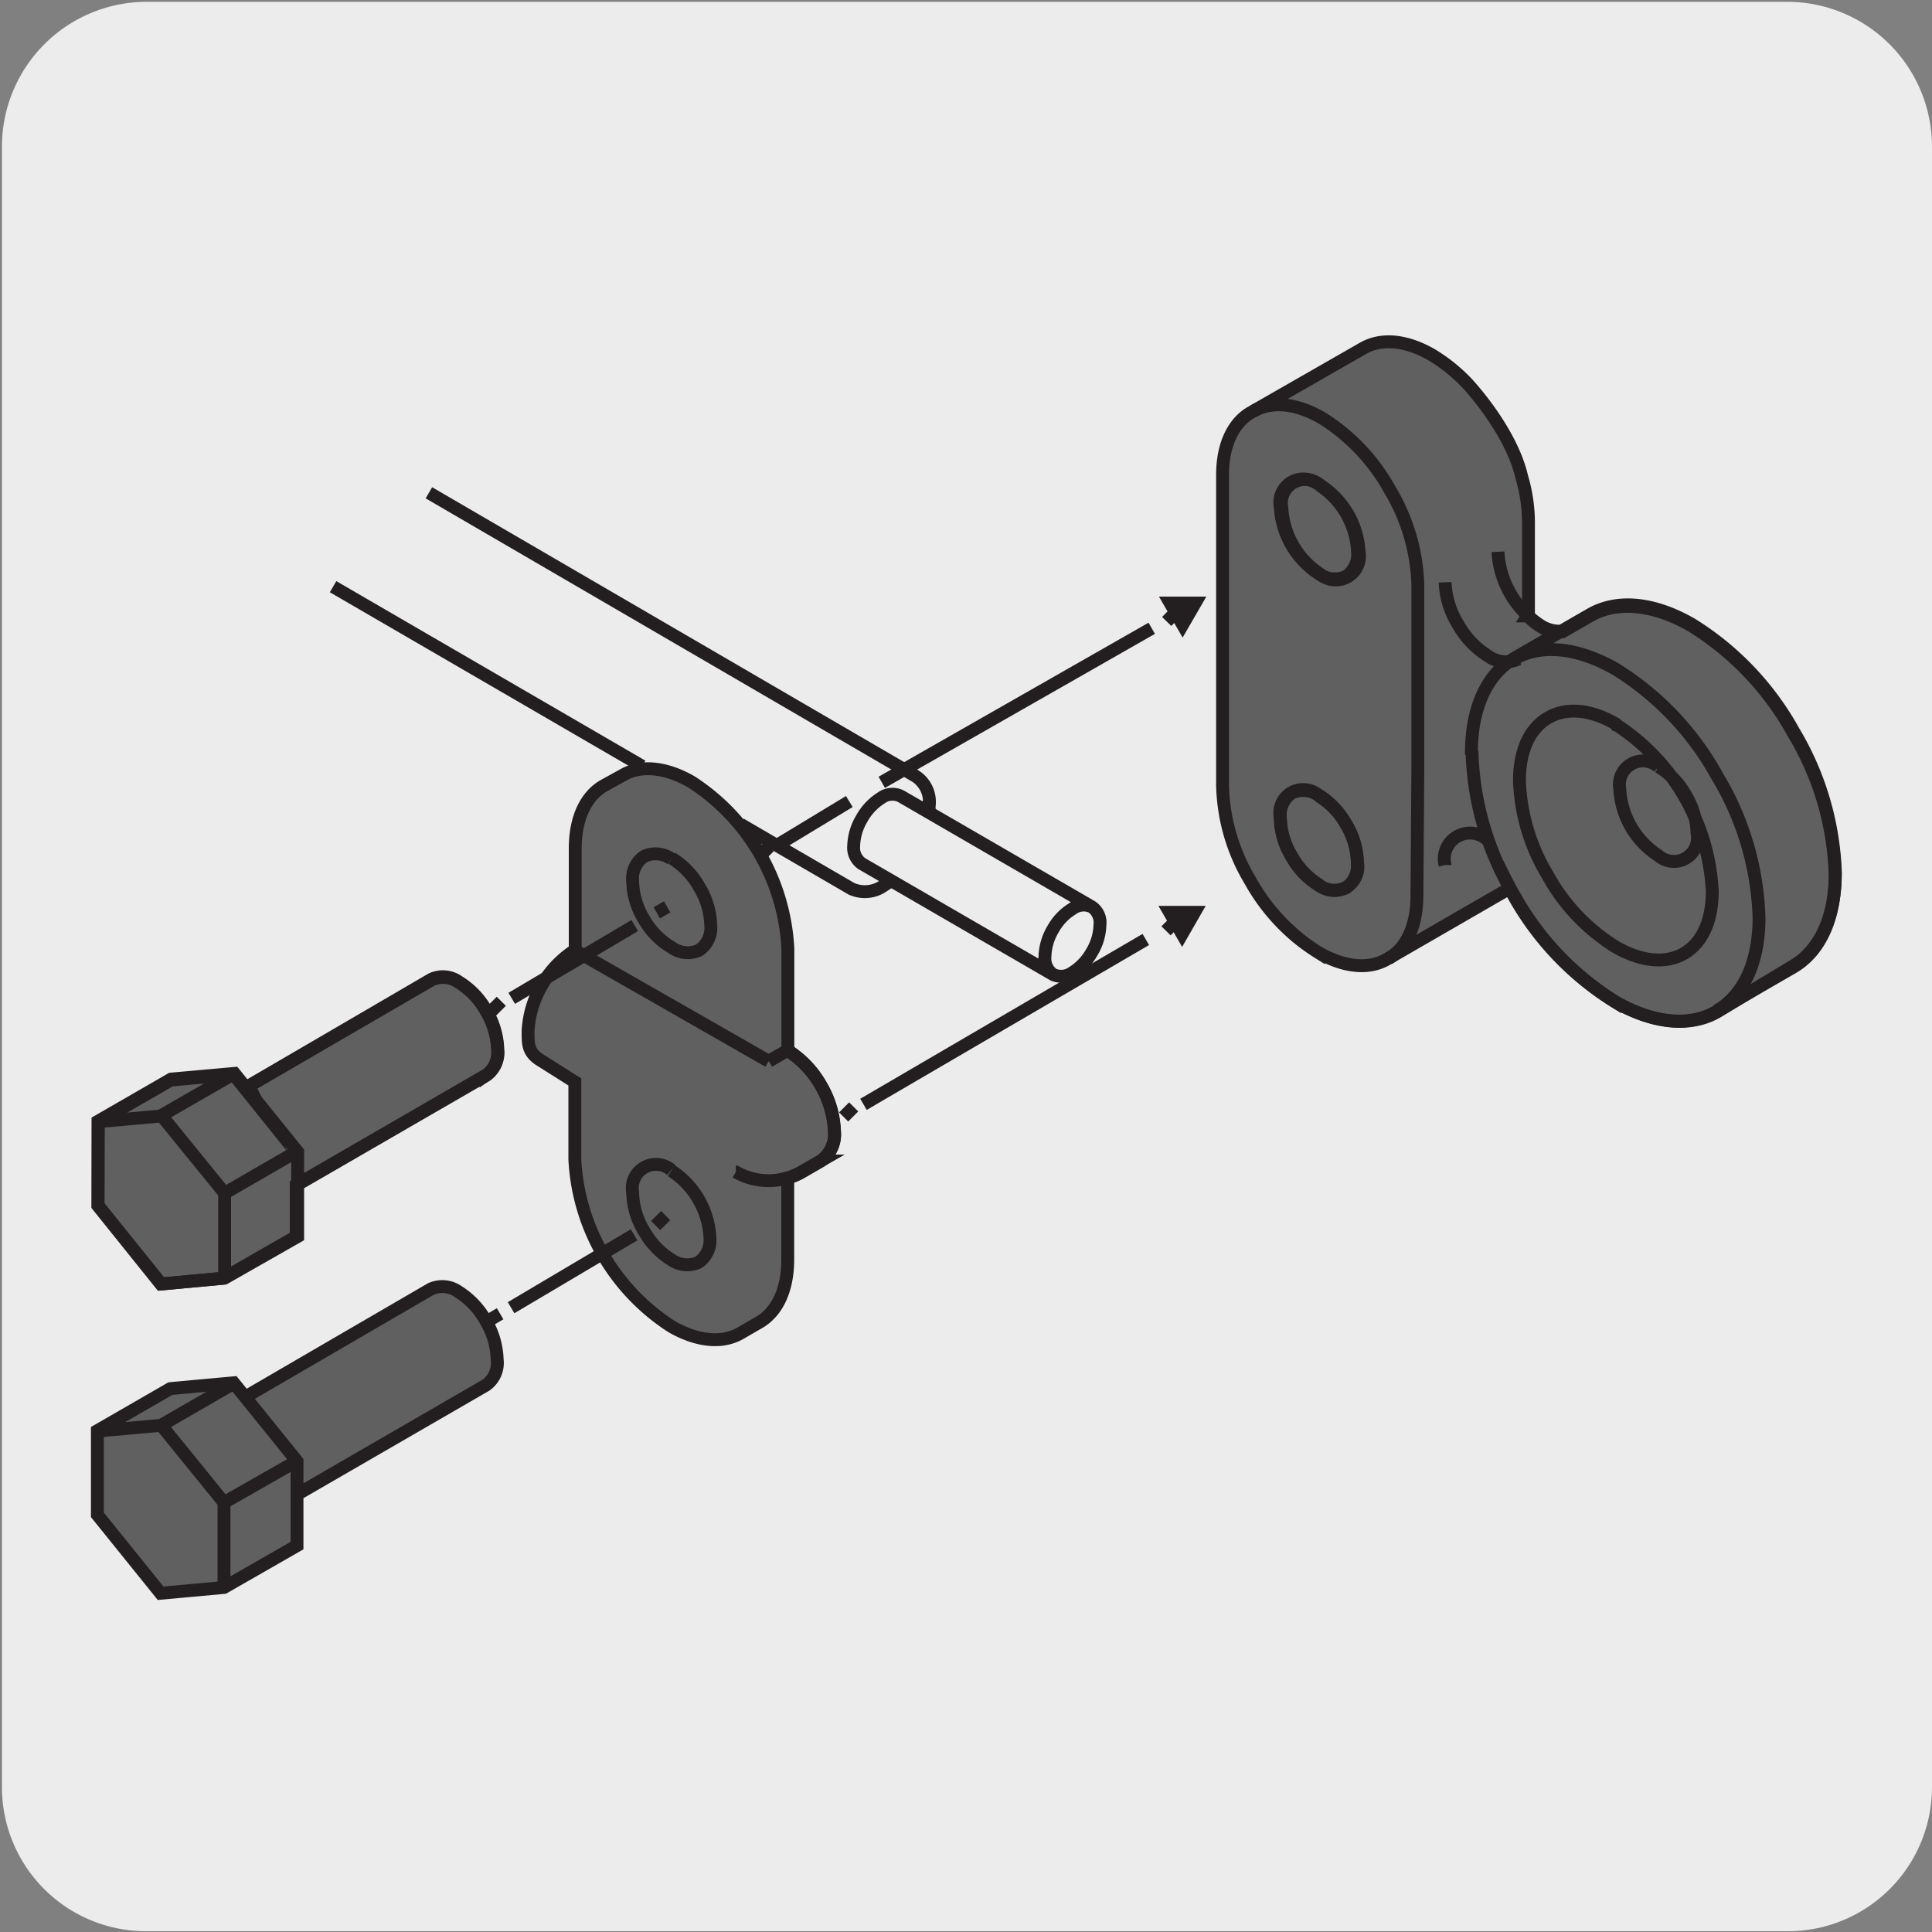
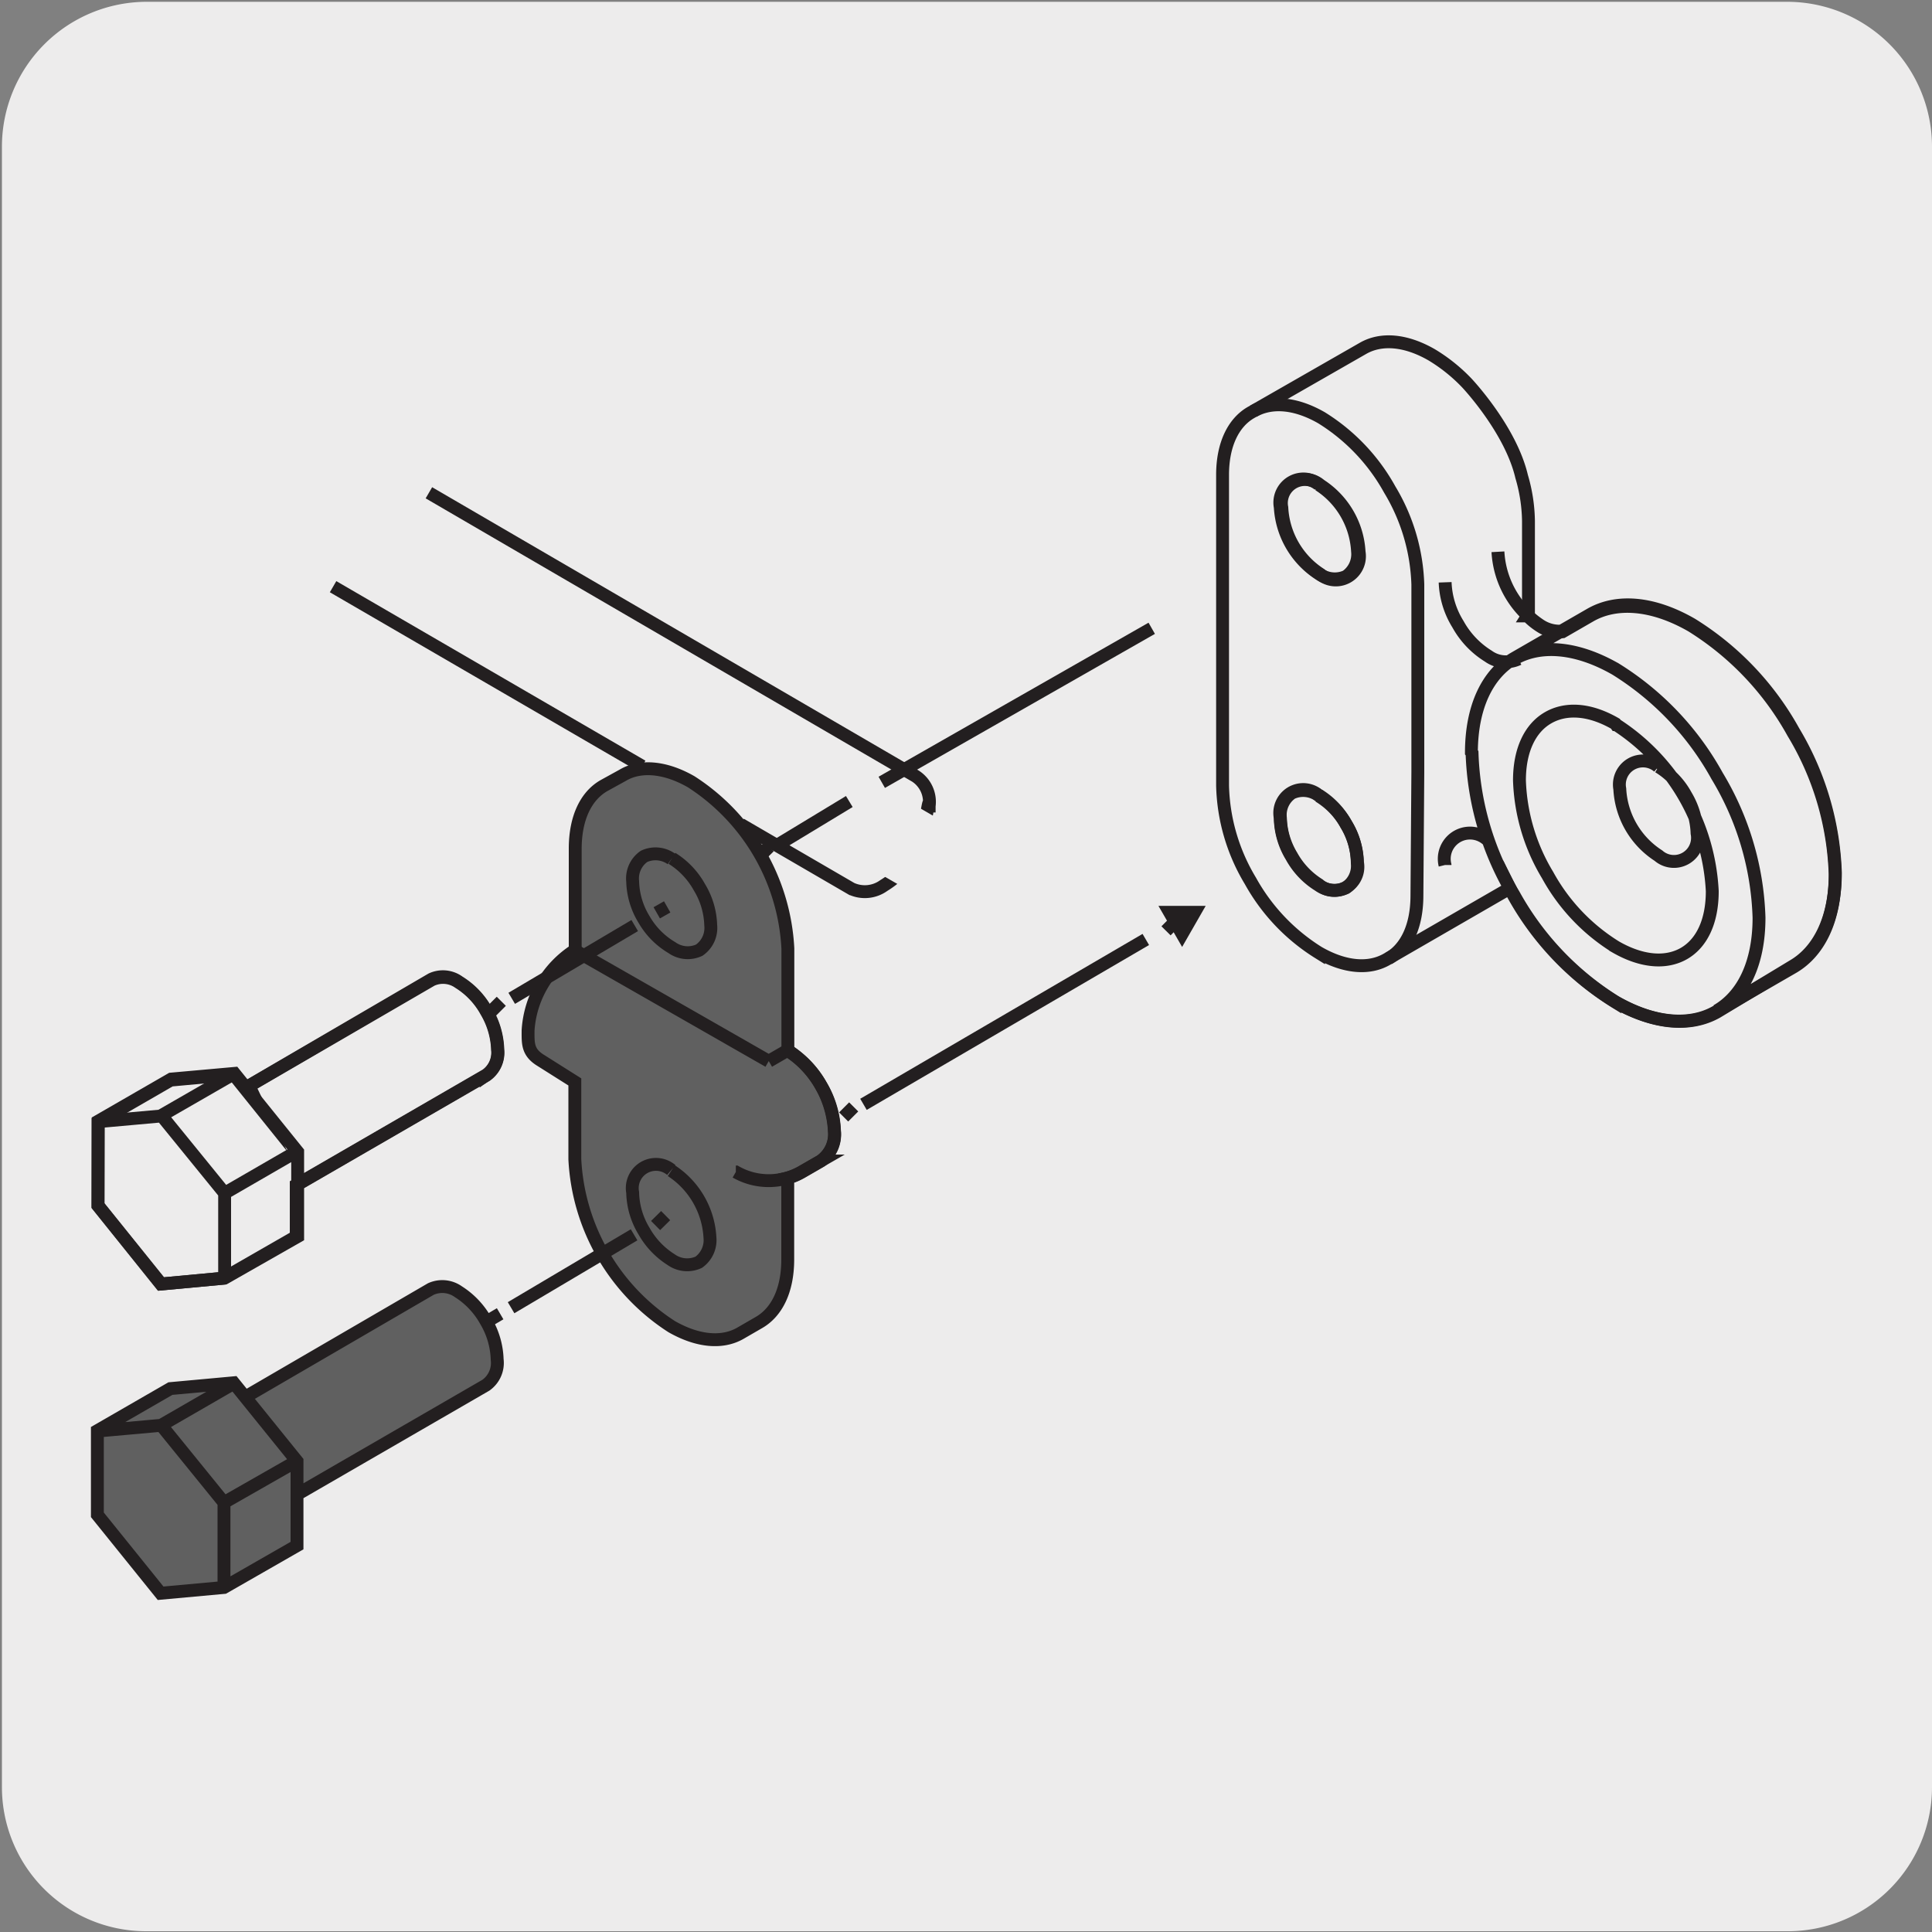
<svg xmlns="http://www.w3.org/2000/svg" viewBox="0 0 150 150">
  <rect x="0" y="0" width="150" height="150" fill="#808080" stroke="none" />
  <defs>
    <style>.cls-1{fill:#edecec;}.cls-2{fill:#606060;}.cls-3,.cls-4{fill:none;stroke:#231f20;}.cls-3{stroke-miterlimit:10;}.cls-5{fill:#231f20;}</style>
  </defs>
  <title>23040-01</title>
  <g id="Capa_2" data-name="Capa 2">
    <path class="cls-1" d="M11.4.14H138.71A11.25,11.25,0,0,1,150,11.35v127.4a11.19,11.19,0,0,1-11.19,11.19H11.34A11.19,11.19,0,0,1,.15,138.75h0V11.38A11.25,11.25,0,0,1,11.4.14Z" />
  </g>
  <g id="Capa_3" data-name="Capa 3">
    <path class="cls-2" d="M7.79,114.85s-.46-3.49.08-4,4.35-2.62,5-3c1.06-.61,5.5-.85,6.43.39C27,103.86,33.79,99.87,34,99.79a1.91,1.91,0,0,1,1.21.23,7,7,0,0,1,3.09,3.55c.67,2.09.75,3.29-.32,3.92S23,115.86,23,115.86l.1,4.26-5.89,3.18-4.65.23L7.87,118Z" />
-     <path class="cls-2" d="M94.92,61s-.42-23.15.1-25.13a11.29,11.29,0,0,1,2.34-3.95l6.82-3.94s1.94-2.35,4.48-1.42,4.6,2,6.16,4.21a26.31,26.31,0,0,1,3.81,8.93c.7,3.29-.51,7.67,0,8.11s2,1.64,2.72,1.23a9.71,9.71,0,0,1,4.16-1.53c2.29-.3,7.24-.57,11.1,5.56s7.35,12.18,5.19,19.68c-.67,2.31-3,2.77-4.79,3.85-4,2.43-8.93,3.22-11.6,1.14a56,56,0,0,1-8-8.43s-8.77,5.23-10.13,5.8-7.43-.31-9.13-5.16-2.47-3.1-2.84-6Z" />
    <path class="cls-2" d="M44.86,90.25,44.59,84S41,82.46,41,80.55a7.28,7.28,0,0,1,1.69-5C44,73.84,44.84,74,44.84,74s0-8,.41-9.89.86-2.48,3.41-3.73a5.06,5.06,0,0,1,5.26.55,12.17,12.17,0,0,1,5.27,5.81c1.81,4,2.24,6.52,2.24,8.17s-.1,6.87-.1,6.87a6.21,6.21,0,0,1,2,1.9c.87,1.3,1.55,4.91,1.12,5.83s-3.35,2.26-3.44,2.2,1.26,7.69-.31,9.42-4,2.94-5.7,2.83a8.73,8.73,0,0,1-5.56-3.22c-1.52-1.87-4.62-5-4.62-10.49" />
-     <path class="cls-2" d="M7.69,90.83s-.47-3.49.07-4,4.36-2.63,5-3c1.06-.61,5.5-.85,6.44.39,7.62-4.4,14.44-8.4,14.63-8.48a1.89,1.89,0,0,1,1.2.24,7,7,0,0,1,3.09,3.54c.67,2.1.75,3.3-.32,3.92s-14.9,8.38-14.9,8.38L23,96.11l-5.89,3.17-4.65.24L7.76,94Z" />
    <path class="cls-3" d="M118.14,37a12.73,12.73,0,0,1,.53,3.44v7.27l-.07.11a5.44,5.44,0,0,0,1,.81,2.65,2.65,0,0,0,1.71.42l2.13-1.23c2-1.16,4.82-1,7.9.77a22.69,22.69,0,0,1,7.88,8.3,22.62,22.62,0,0,1,3.26,11c0,3.56-1.27,6.05-3.29,7.22l-5.92,3.42c-2,1.17-4.82,1-7.9-.76a22.67,22.67,0,0,1-7.89-8.31c-.1-.17-.18-.36-.27-.54v.05l-9.54,5.51h0c-1.36.78-3.23.67-5.3-.52a15.28,15.28,0,0,1-5.29-5.57A15,15,0,0,1,94.92,61l0-24.13c0-2.37.85-4.06,2.2-4.84l8.73-5c1.37-.77,3.24-.67,5.31.52a13.09,13.09,0,0,1,2.72,2.18S117.28,33.32,118.14,37ZM102.4,61.81A6.08,6.08,0,0,1,104.52,64a6,6,0,0,1,.87,2.94,1.83,1.83,0,0,1-3,1.74,6.13,6.13,0,0,1-2.11-2.23,6,6,0,0,1-.87-2.95,2.06,2.06,0,0,1,.88-1.93,2.09,2.09,0,0,1,2.11.2m0-24.13a6.56,6.56,0,0,1,3,5.17,2.1,2.1,0,0,1-.88,1.94,2.13,2.13,0,0,1-2.12-.2,6.63,6.63,0,0,1-3-5.18,1.83,1.83,0,0,1,3-1.73" />
    <path class="cls-3" d="M117.53,51.18c2-1.17,4.82-1,7.91.77a22.62,22.62,0,0,1,7.88,8.3,22.6,22.6,0,0,1,3.25,11c0,3.56-1.26,6.06-3.28,7.23m-19-20a22.74,22.74,0,0,0,3.25,11,22.75,22.75,0,0,0,7.89,8.31c3.08,1.77,5.88,1.93,7.91.76L139.21,75c2-1.16,3.28-3.67,3.29-7.22a22.82,22.82,0,0,0-3.25-11,22.72,22.72,0,0,0-7.89-8.3c-3.08-1.78-5.88-1.94-7.9-.77l-5.93,3.42C115.5,52.34,114.25,54.85,114.24,58.41Zm11.18-2.22a16.36,16.36,0,0,1,7.47,12.93c0,2.39-.84,4.06-2.2,4.84s-3.23.68-5.3-.51a15.1,15.1,0,0,1-5.28-5.57,15.18,15.18,0,0,1-2.19-7.36c0-2.39.85-4.06,2.2-4.85S123.36,55,125.42,56.19Zm3.3,3.27a5.93,5.93,0,0,1,2.12,2.23,6.08,6.08,0,0,1,.87,2.94,1.83,1.83,0,0,1-3,1.73,6.56,6.56,0,0,1-3-5.18,1.83,1.83,0,0,1,3-1.72M116.3,42.84a7.32,7.32,0,0,0,3.31,5.73,2.74,2.74,0,0,0,1.78.42m-9.19-3.78a6.62,6.62,0,0,0,1,3.26,6.74,6.74,0,0,0,2.35,2.47,2.32,2.32,0,0,0,2.35.22m-5.71,16a2,2,0,0,1,3.33-1.92m-13-27.56a6.59,6.59,0,0,1,3,5.18,1.84,1.84,0,0,1-3,1.73,6.56,6.56,0,0,1-3-5.18,1.83,1.83,0,0,1,3-1.73Zm0,24.14A6.08,6.08,0,0,1,104.51,64a5.9,5.9,0,0,1,.87,3,2.09,2.09,0,0,1-.88,1.93,2.13,2.13,0,0,1-2.12-.2,6,6,0,0,1-2.11-2.23,5.9,5.9,0,0,1-.87-3,1.82,1.82,0,0,1,3-1.73Zm5.28,12.6c1.36-.78,2.2-2.46,2.21-4.85l.07-9.62V55l0-9.62a15.17,15.17,0,0,0-2.18-7.37,15.2,15.2,0,0,0-5.29-5.57c-2.07-1.19-3.94-1.29-5.3-.51" />
    <path class="cls-1" d="M67,63.64a4.34,4.34,0,0,0-.62,2.07A1.5,1.5,0,0,0,67,67.09l14.65,8.45a1.51,1.51,0,0,0,1.5-.14,4.42,4.42,0,0,0,1.49-1.57,4.37,4.37,0,0,0,.62-2.08,1.47,1.47,0,0,0-.63-1.37L70,61.92a1.49,1.49,0,0,0-1.5.15A4.26,4.26,0,0,0,67,63.64" />
    <path class="cls-3" d="M25.86,45.55l24,13.94M57.5,64l8.6,5a2.51,2.51,0,0,0,2.52-.25,7,7,0,0,0,2.52-2.66c.65-1.12,1-4.65,1-3.51a2.38,2.38,0,0,0-1.06-2.32l-37.78-22" />
    <path class="cls-1" d="M67,63.64a4.34,4.34,0,0,0-.62,2.07A1.5,1.5,0,0,0,67,67.09l14.65,8.45a1.51,1.51,0,0,0,1.5-.14,4.42,4.42,0,0,0,1.49-1.57,4.37,4.37,0,0,0,.62-2.08,1.47,1.47,0,0,0-.63-1.37L70,61.92a1.49,1.49,0,0,0-1.5.15A4.26,4.26,0,0,0,67,63.64" />
-     <path class="cls-3" d="M81.76,75.66a1.52,1.52,0,0,1-.63-1.39,4.38,4.38,0,0,1,.62-2.12,4.29,4.29,0,0,1,1.51-1.59,1.46,1.46,0,0,1,1.51-.15M66.91,63.55a4.39,4.39,0,0,0-.63,2.11,1.51,1.51,0,0,0,.64,1.4l14.84,8.6a1.51,1.51,0,0,0,1.51-.15,4.4,4.4,0,0,0,1.51-1.6,4.31,4.31,0,0,0,.62-2.11,1.48,1.48,0,0,0-.63-1.39l-14.84-8.6a1.48,1.48,0,0,0-1.51.14A4.4,4.4,0,0,0,66.91,63.55Z" />
    <path class="cls-3" d="M44.66,65.88l0,7.91A8,8,0,0,0,41,80c0,1-.06,1.7,1,2.34L44.63,84l0,6a16.44,16.44,0,0,0,7.52,13c2.07,1.18,3.95,1.3,5.32.52l1.47-.85c1.36-.79,2.21-2.46,2.22-4.85l0-6.18-.25-.12A4.59,4.59,0,0,0,62.25,91l1.47-.85a2.51,2.51,0,0,0,1.07-2.33,7.35,7.35,0,0,0-1.06-3.56,7.43,7.43,0,0,0-2.56-2.68V73.64A16.4,16.4,0,0,0,53.67,60.7c-2.07-1.19-4-1.3-5.32-.51L46.88,61c-1.37.78-2.21,2.46-2.22,4.85m0,0,0,7.91A8,8,0,0,0,41,80c0,1-.06,1.7,1,2.34L44.63,84l0,6a16.44,16.44,0,0,0,7.52,13c2.07,1.18,3.95,1.3,5.32.52l1.47-.85c1.36-.79,2.21-2.46,2.22-4.85l0-6.18-.25-.12A4.59,4.59,0,0,0,62.25,91l1.47-.85a2.51,2.51,0,0,0,1.07-2.33,7.35,7.35,0,0,0-1.06-3.56,7.43,7.43,0,0,0-2.56-2.68V73.64A16.4,16.4,0,0,0,53.67,60.7c-2.07-1.19-4-1.3-5.32-.51L46.88,61C45.51,61.81,44.67,63.49,44.66,65.88Z" />
    <path class="cls-3" d="M52.12,90.89a6.62,6.62,0,0,1,3,5.19A2.11,2.11,0,0,1,54.25,98a2.14,2.14,0,0,1-2.14-.2A6.22,6.22,0,0,1,50,95.58a6,6,0,0,1-.88-3,1.84,1.84,0,0,1,3-1.74m.05-24.2a6.13,6.13,0,0,1,2.13,2.24,6,6,0,0,1,.88,2.95,2.1,2.1,0,0,1-.89,1.94,2.12,2.12,0,0,1-2.13-.2A6,6,0,0,1,50,71.38a5.92,5.92,0,0,1-.88-2.95A2.09,2.09,0,0,1,50,66.49a2.12,2.12,0,0,1,2.13.2m5,24.3a5.15,5.15,0,0,0,5.1,0l1.48-.85a2.56,2.56,0,0,0,1.07-2.34,8,8,0,0,0-3.63-6.26m-1.47.85L44.6,73.77m16.56,7.77-1.47.85" />
    <line class="cls-4" x1="91.3" y1="71.49" x2="90.53" y2="72.27" />
    <line class="cls-4" x1="88.96" y1="72.94" x2="67.04" y2="85.74" />
    <line class="cls-4" x1="66.28" y1="85.94" x2="65.5" y2="86.72" />
    <polygon class="cls-5" points="89.94 70.33 91.78 73.52 93.61 70.33 89.94 70.33" />
-     <line class="cls-4" x1="91.35" y1="47.47" x2="90.58" y2="48.25" />
    <line class="cls-4" x1="65.94" y1="62.23" x2="60.49" y2="65.53" />
    <line class="cls-4" x1="59.72" y1="65.74" x2="58.94" y2="66.51" />
-     <polygon class="cls-5" points="89.98 46.32 91.82 49.5 93.66 46.32 89.98 46.32" />
    <path class="cls-3" d="M7.61,93.62l4.87,6.07,4.88-.45L23,96V92l0,0,14.74-8.53a2.12,2.12,0,0,0,.89-1.95,6.23,6.23,0,0,0-.88-3,6.11,6.11,0,0,0-2.12-2.24,2.13,2.13,0,0,0-2.12-.2L19.34,84.31l.71,1.49-1.92-2.39-4.88.45L7.62,87.11Z" />
    <path class="cls-3" d="M22.94,92.06l14.82-8.57a2.18,2.18,0,0,0,.89-2,6.23,6.23,0,0,0-.88-3,6.11,6.11,0,0,0-2.14-2.25,2.1,2.1,0,0,0-2.13-.21L19.25,84.35M7.68,87.08l4.88-.44,4.88,6,0,6.49m0-6.49,5.62-3.25m-10.5-2.8,5.63-3.24M7.61,93.59l4.91,6.1,4.92-.46L23.11,96V89.43l-4.91-6.09-4.91.44L7.62,87.05Z" />
    <path class="cls-3" d="M23.11,116l14.61-8.45a2.12,2.12,0,0,0,.88-2,6.2,6.2,0,0,0-.88-3,6.28,6.28,0,0,0-2.13-2.26,2.15,2.15,0,0,0-2.14-.21L19.2,108.37M7.63,111.1l4.89-.44,4.87,6v6.5m0-6.5L23,113.46m-10.49-2.8,5.63-3.25M7.56,117.61l4.91,6.09,4.92-.45L23.06,120l0-6.55-4.92-6.09-4.91.45-5.67,3.27Z" />
    <line class="cls-4" x1="51.68" y1="94.38" x2="50.9" y2="95.15" />
    <line class="cls-4" x1="49.23" y1="95.87" x2="39.68" y2="101.53" />
    <path class="cls-4" d="M38.83,102l-.8.47M51.8,70.41l-.81.46" />
    <line class="cls-4" x1="49.28" y1="71.86" x2="39.73" y2="77.51" />
    <line class="cls-4" x1="38.92" y1="77.74" x2="38.14" y2="78.52" />
    <line class="cls-4" x1="89.42" y1="48.78" x2="68.46" y2="60.74" />
  </g>
</svg>